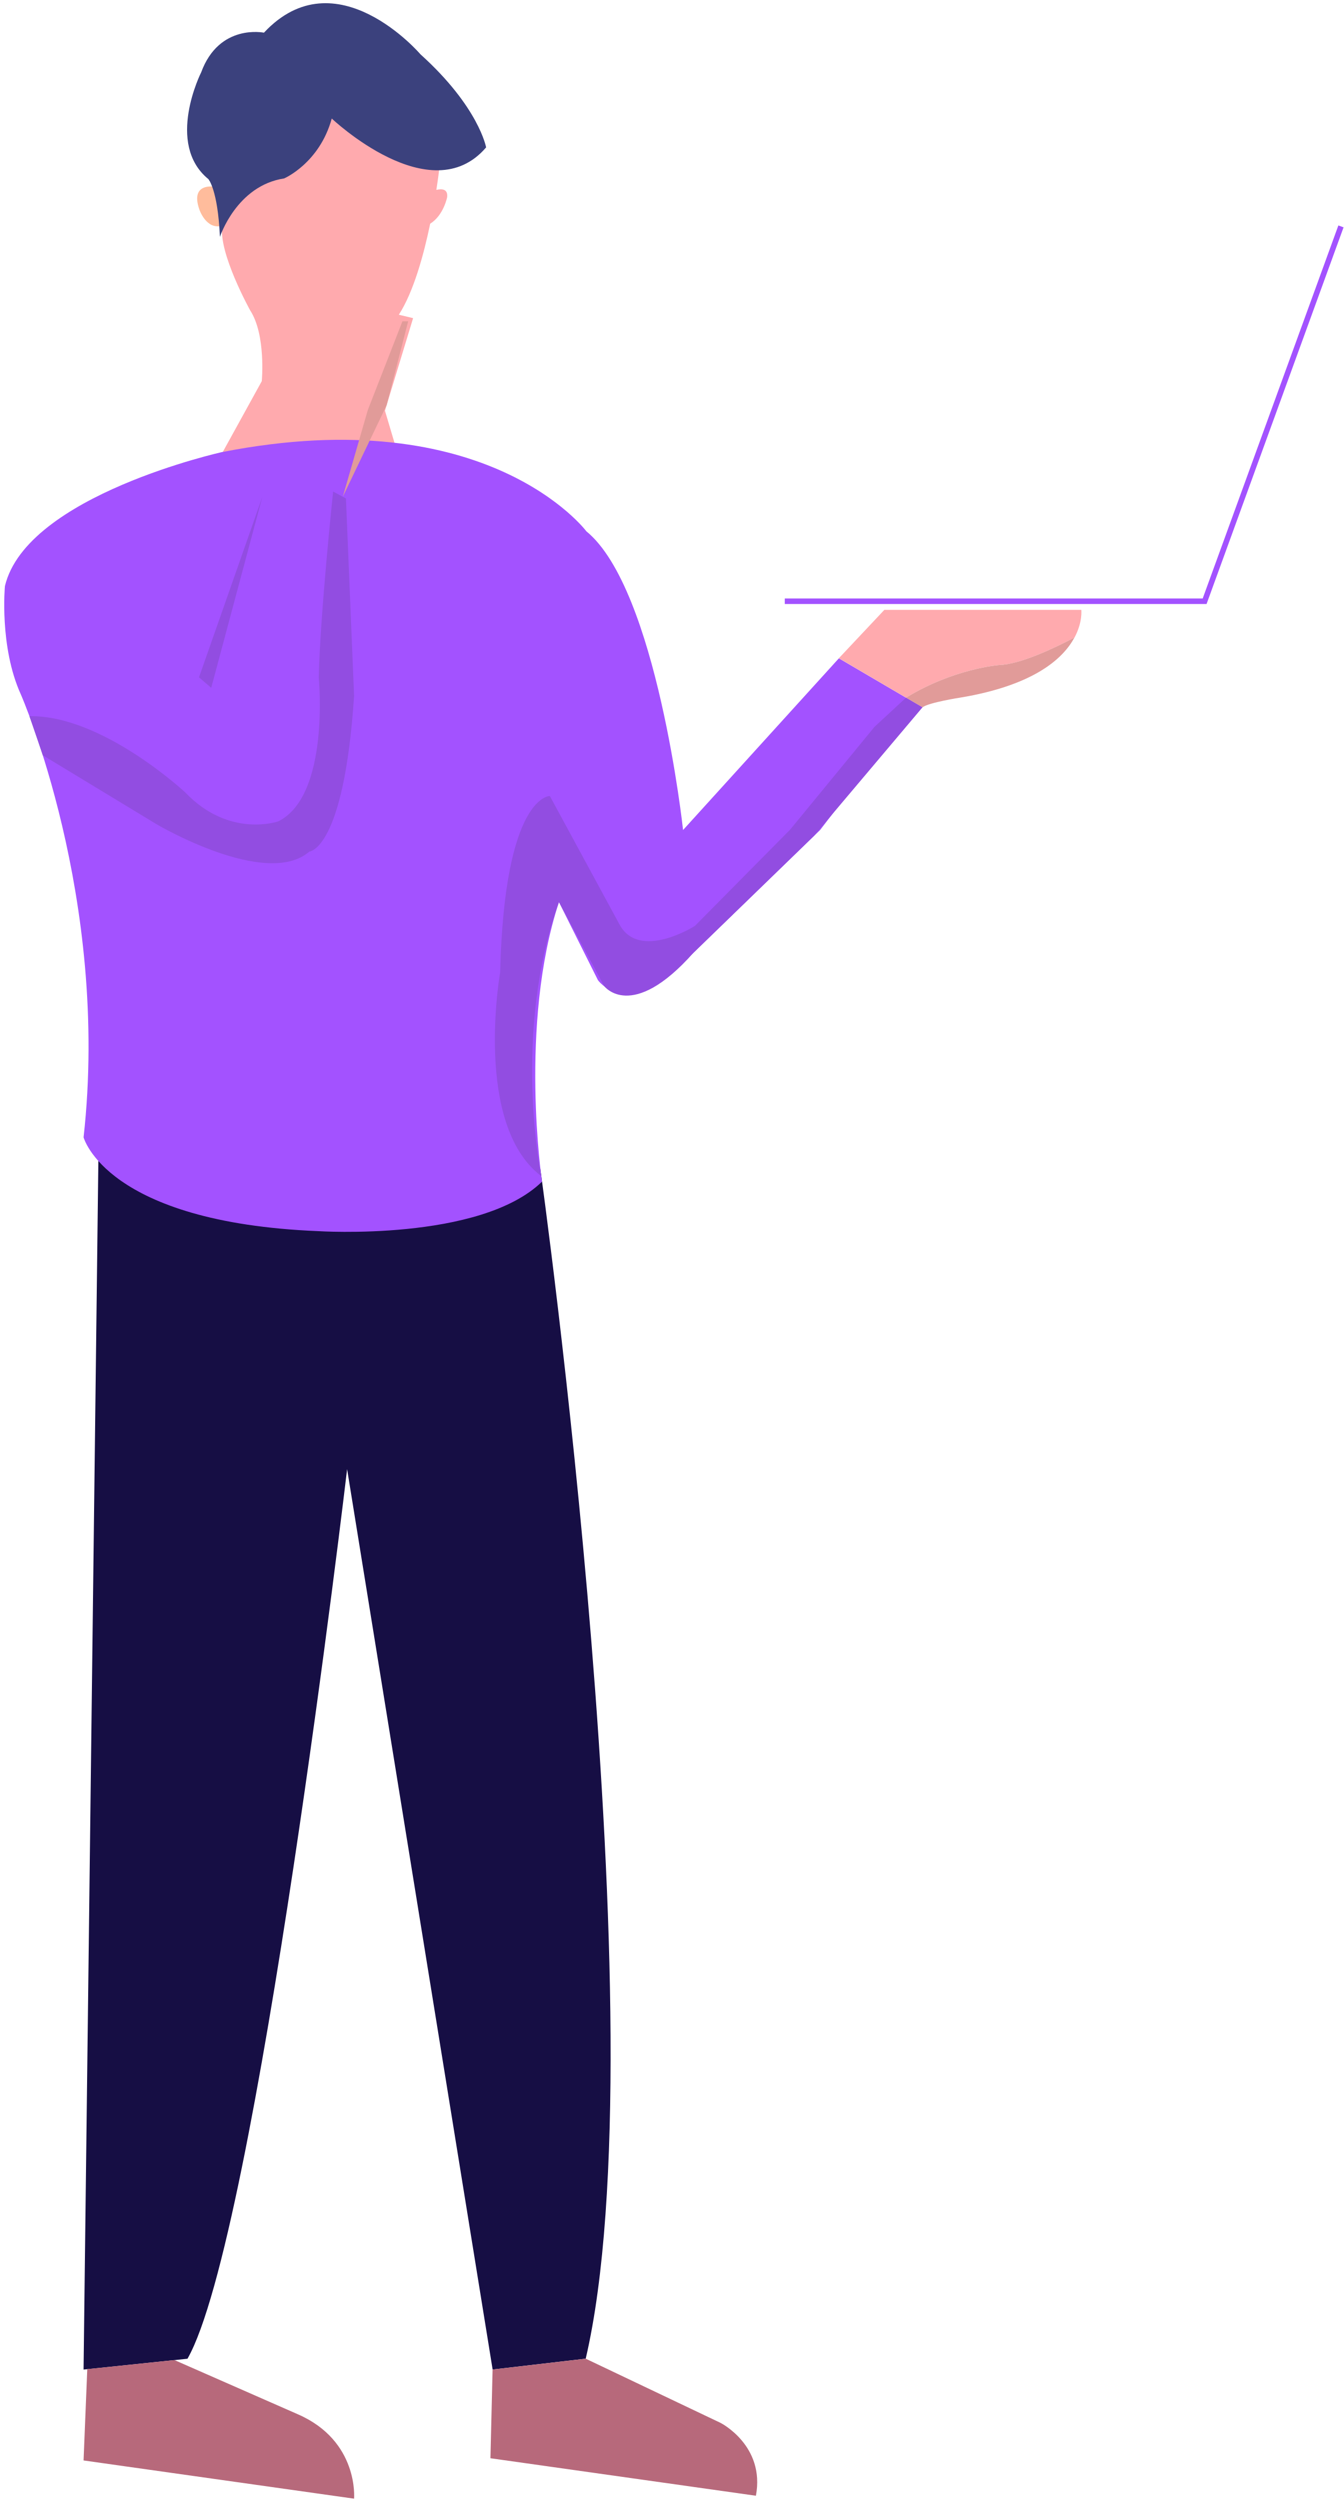
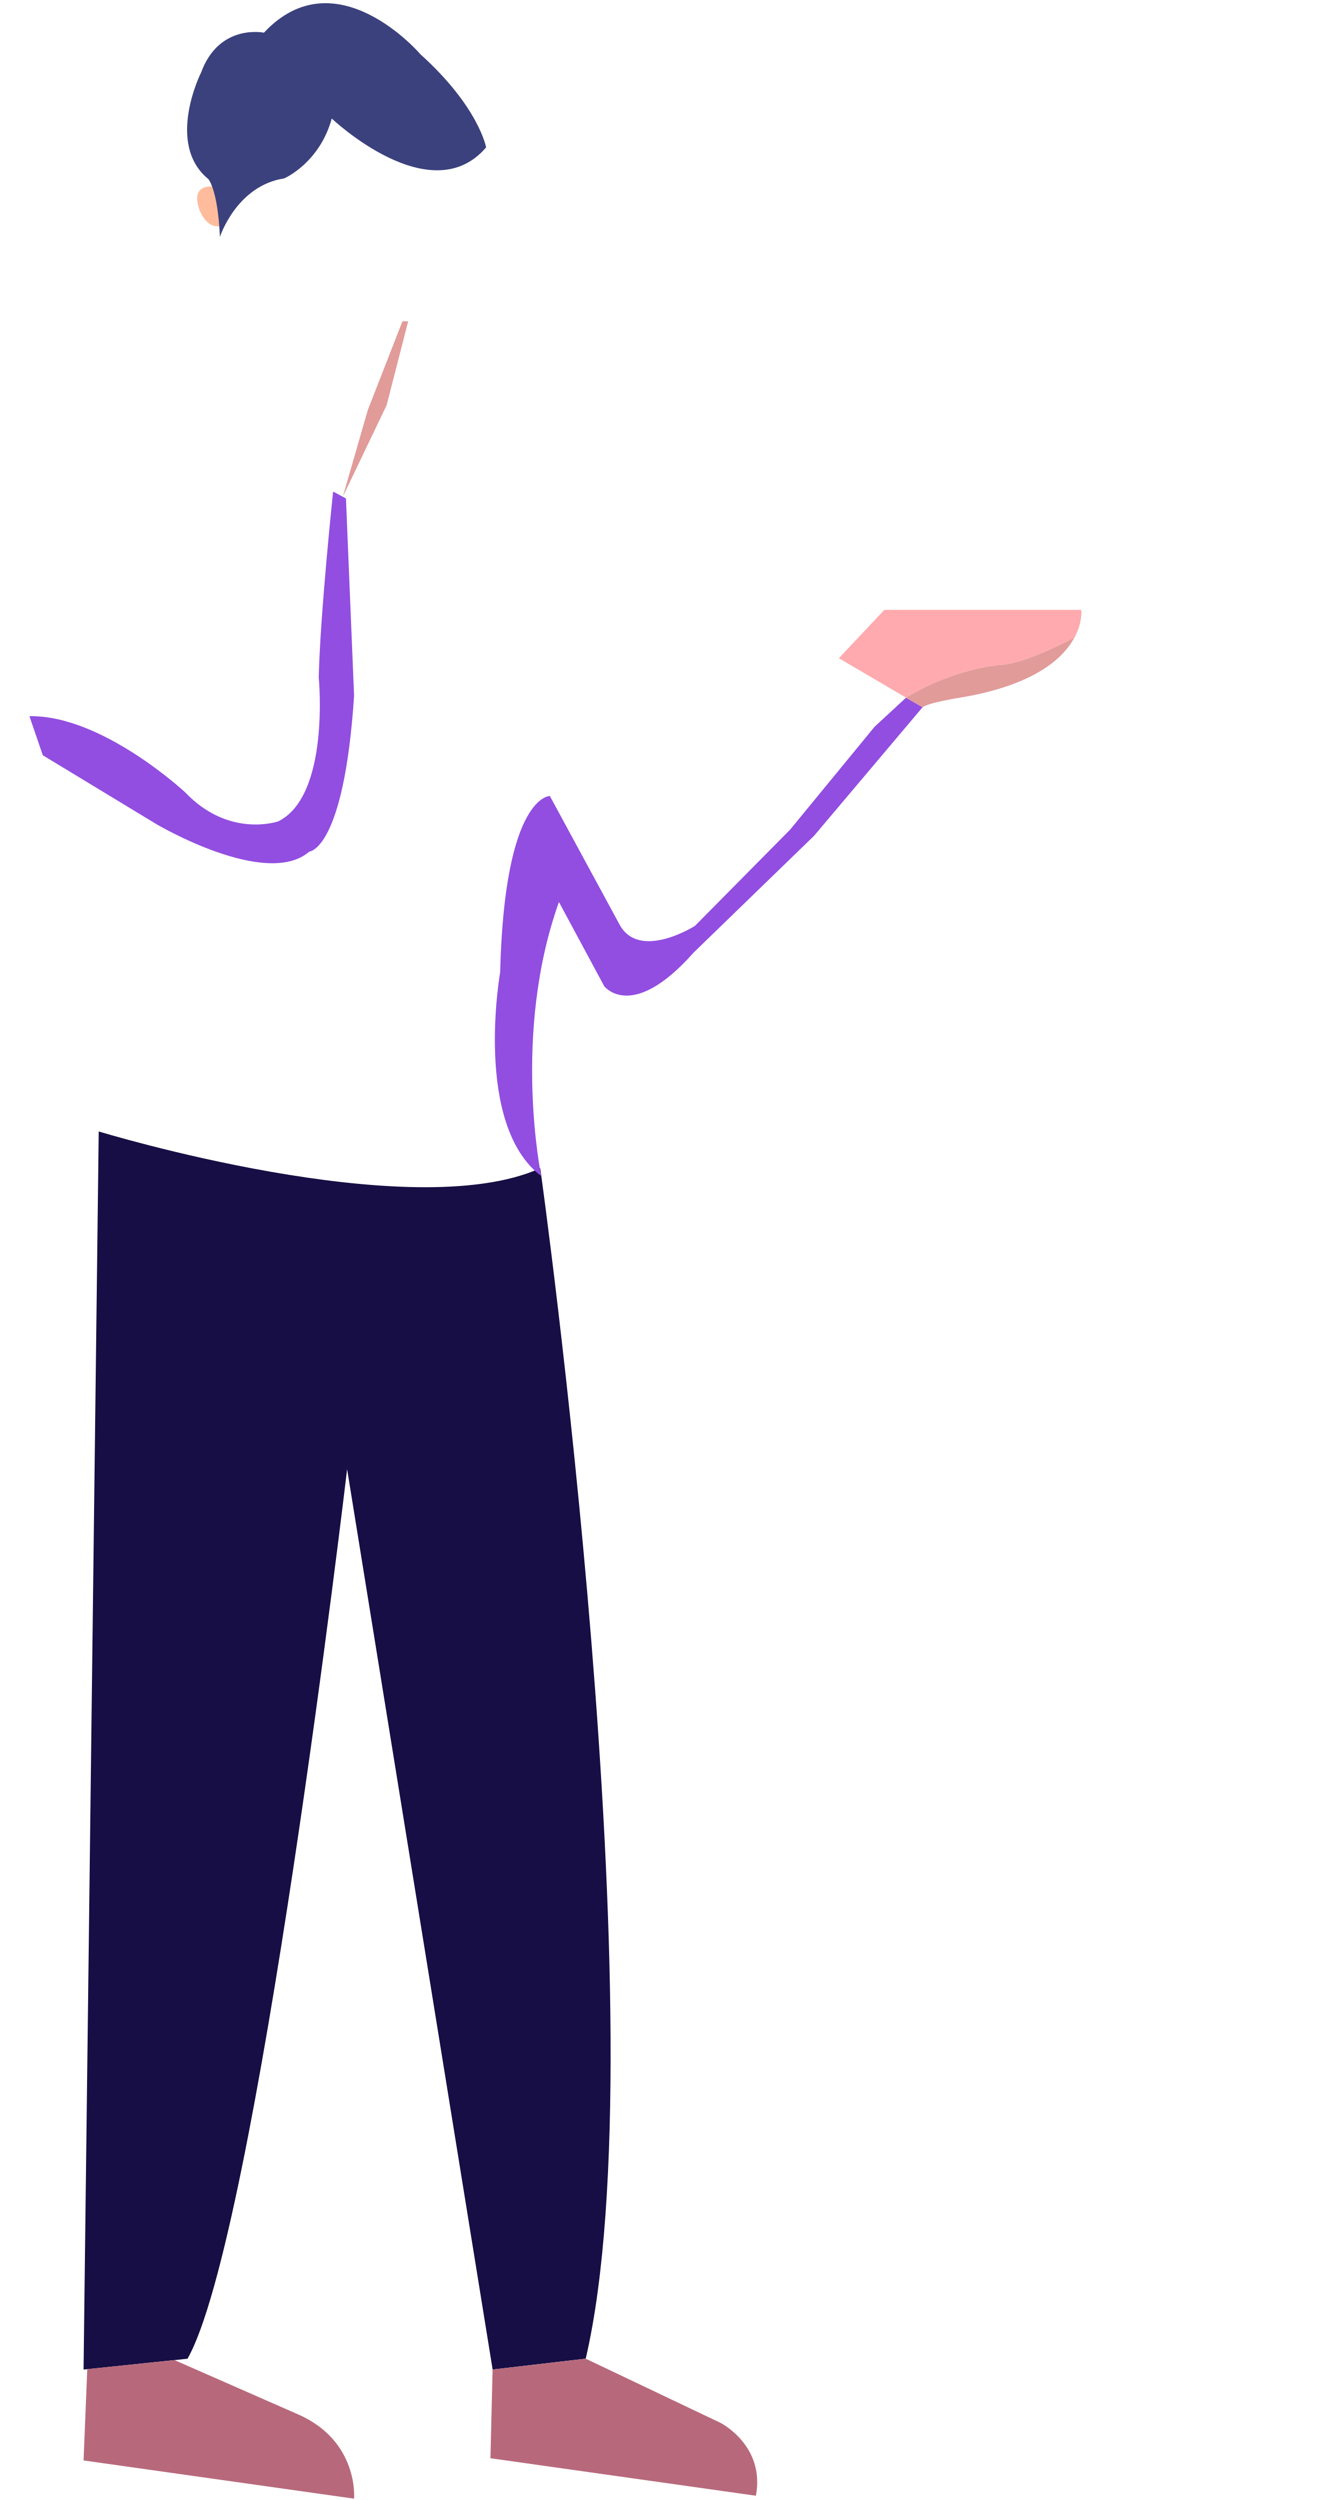
<svg xmlns="http://www.w3.org/2000/svg" width="243" height="452" viewBox="0 0 243 452" fill="none">
  <path d="M38.711 33.758C38.711 33.758 34.341 32.978 36.041 37.868C36.041 37.868 37.281 41.648 40.211 40.798C40.211 40.798 39.821 34.209 38.711 33.758Z" fill="#FFBC9C" />
-   <path d="M78.891 34.349C79.231 32.169 79.391 30.779 79.391 30.779L81.501 24.039L72.891 15.949H57.761L45.761 27.689L40.221 40.799C39.371 45.559 45.241 56.129 45.241 56.129C48.111 60.559 47.331 68.909 47.331 68.909L40.291 81.689C41.071 87.689 49.061 90.489 49.061 90.489L50.041 83.349L62.561 90.099L71.461 80.509L69.601 74.249L74.691 57.519L72.111 56.899C74.781 52.769 76.621 46.039 77.781 40.439C80.221 38.929 80.851 35.629 80.851 35.629C81.001 34.149 79.881 34.099 78.891 34.329V34.349Z" fill="#FFAAAE" />
  <path d="M15.109 428.389L17.849 204.559C17.849 204.559 74.199 221.779 97.679 211.209C97.679 211.209 119.589 367.729 105.899 426.429L89.069 428.389L62.759 265.609C62.759 265.609 46.419 404.519 33.899 426.439L15.119 428.399L15.109 428.389Z" fill="#160E44" />
  <path d="M15.109 444.83L64.019 451.74C64.019 451.74 64.929 441.31 53.849 436.48L31.539 426.68L15.779 428.32L15.109 444.82V444.83Z" fill="#B7697B" />
  <path d="M88.672 444.43L89.062 428.39L105.892 426.43L130.282 438.04C130.282 438.04 138.372 442.13 136.672 451.21L88.672 444.43Z" fill="#B7697B" />
-   <path d="M40.281 81.699C40.281 81.699 4.801 89.529 0.891 105.959C0.891 105.959 -0.149 116.919 3.761 125.529C3.761 125.529 19.931 162.309 15.111 205.619C15.111 205.619 19.151 221.009 57.501 222.579C57.501 222.579 86.851 224.509 98.001 213.629C98.001 213.629 93.761 185.269 101.061 163.099L108.101 177.189C108.101 177.189 112.531 183.709 122.451 175.099L148.281 150.059C148.281 150.059 164.711 128.409 166.801 127.889L151.671 119.019L123.501 150.059C123.501 150.059 118.801 106.489 106.021 96.059C106.021 96.059 88.281 72.319 40.281 81.709V81.699Z" fill="#A352FF" />
  <path d="M7.73 136.539L28.28 148.999C28.28 148.999 48.11 160.739 55.93 153.959C55.93 153.959 62.19 153.699 64.02 125.789L62.55 90.119L60.23 88.869C60.23 88.869 57.89 110.939 57.63 122.469C57.63 122.469 59.72 143.789 50.33 148.489C50.33 148.489 41.46 151.619 33.5 143.269C33.5 143.269 18.49 129.249 5.32 129.479L7.74 136.549L7.73 136.539Z" fill="#924DE1" />
-   <path d="M47.441 89.799L35.98 122.459L38.191 124.349L47.441 89.799Z" fill="#924DE1" />
  <path d="M72.76 58.09L66.501 74.13L61.98 89.8L69.9 73.27L73.8 58.09H72.76Z" fill="#E19B99" />
  <path d="M99.43 143.909C99.43 143.909 91.21 143.709 90.43 175.799C90.43 175.799 85.54 203.289 97.86 212.629C97.86 212.629 92.51 186.949 101.06 163.079L109.23 178.269C109.23 178.269 114.19 184.889 125.4 172.229L147.19 151.099L166.8 127.869L163.82 126.129L158.12 131.399L142.86 149.989L125.64 167.399C125.64 167.399 115.47 173.859 111.94 167.009L99.42 143.919L99.43 143.909Z" fill="#924DE1" />
-   <path d="M141.891 108.7H217.801L242.451 40.93" stroke="#A352FF" stroke-miterlimit="10" />
  <path d="M180.632 120.24C184.452 120.11 190.502 117.25 194.272 115.27C195.782 112.46 195.502 110.26 195.502 110.26H159.892L151.672 119L163.822 126.13C172.452 120.86 180.622 120.24 180.622 120.24H180.632Z" fill="#FFAAAE" />
  <path d="M173.58 126.13C187.01 123.9 192.24 119.03 194.26 115.27C190.5 117.25 184.44 120.11 180.62 120.24C180.62 120.24 172.45 120.86 163.82 126.13L166.8 127.87C167.96 127 173.58 126.13 173.58 126.13Z" fill="#E19B99" />
  <path d="M39.762 42.829C39.762 42.829 42.762 33.569 51.372 32.259C51.372 32.259 57.762 29.519 59.982 21.429C59.982 21.429 77.852 38.389 87.892 26.649C87.892 26.649 86.592 19.349 76.022 9.819C76.022 9.819 60.762 -8.051 47.722 5.909C47.722 5.909 39.632 4.209 36.372 13.079C36.372 13.079 29.852 25.989 37.672 32.379C37.672 32.379 39.372 34.209 39.762 42.809V42.829Z" fill="#3B417D" />
</svg>